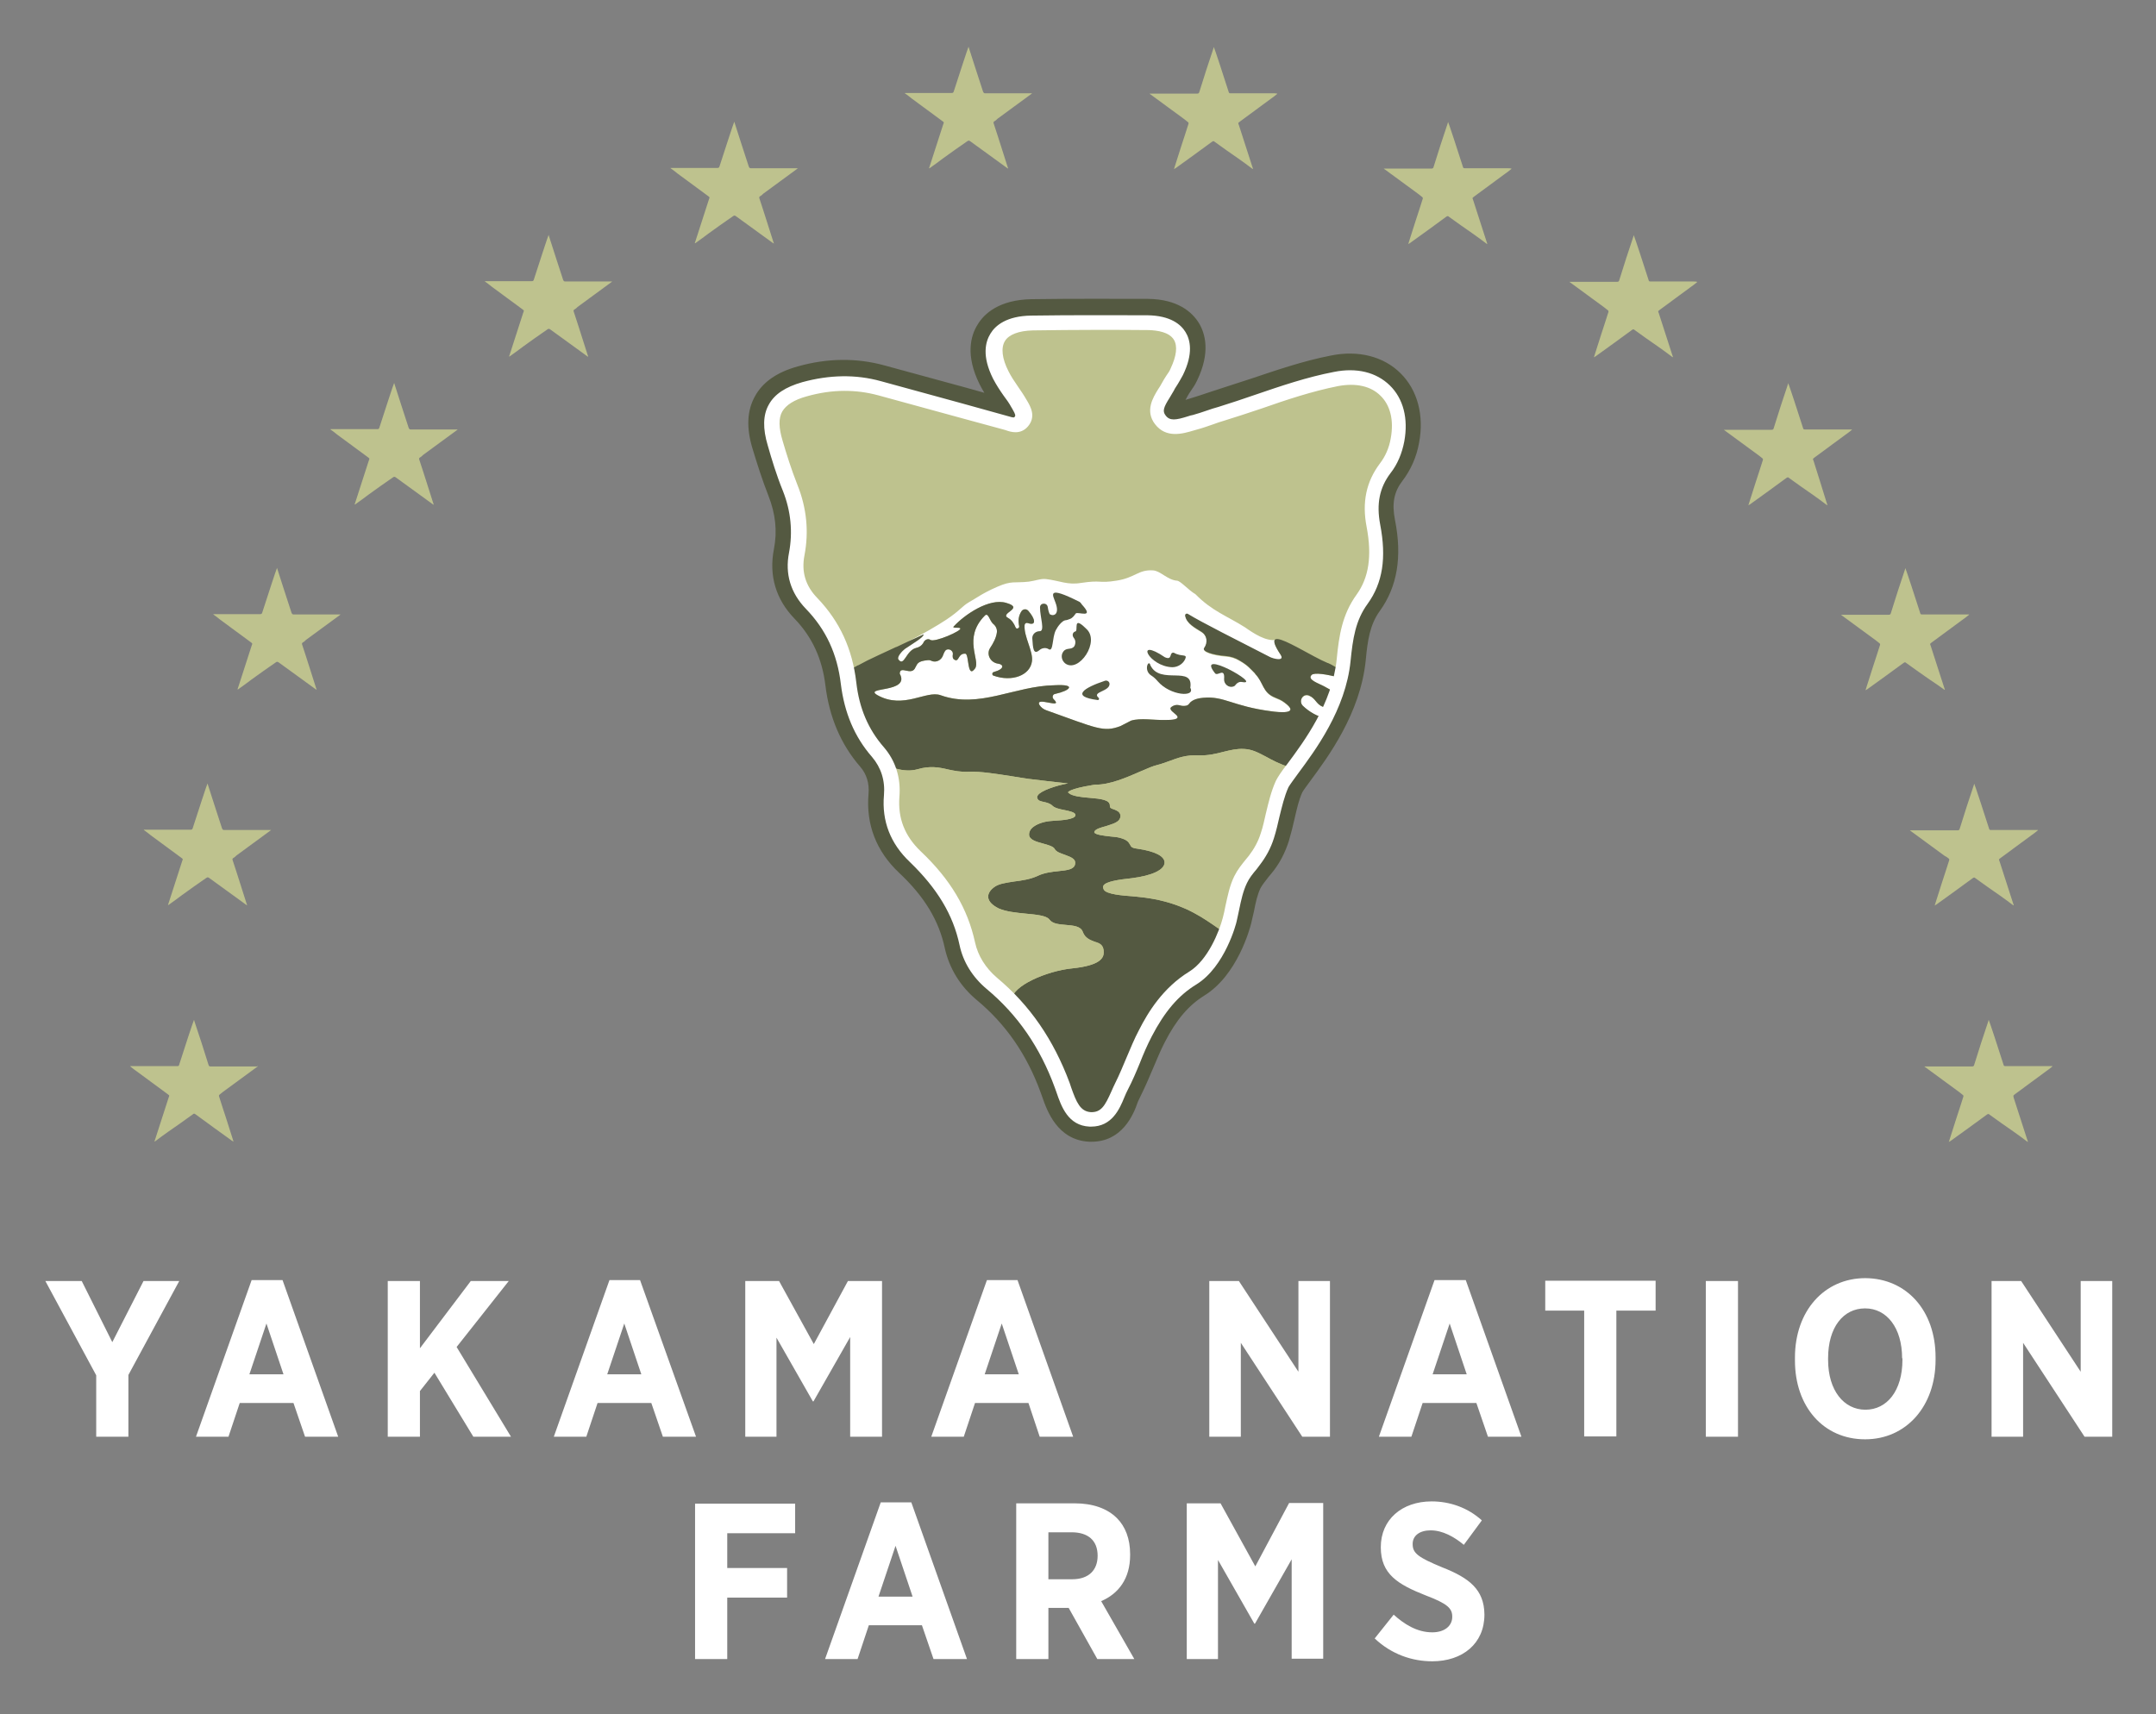
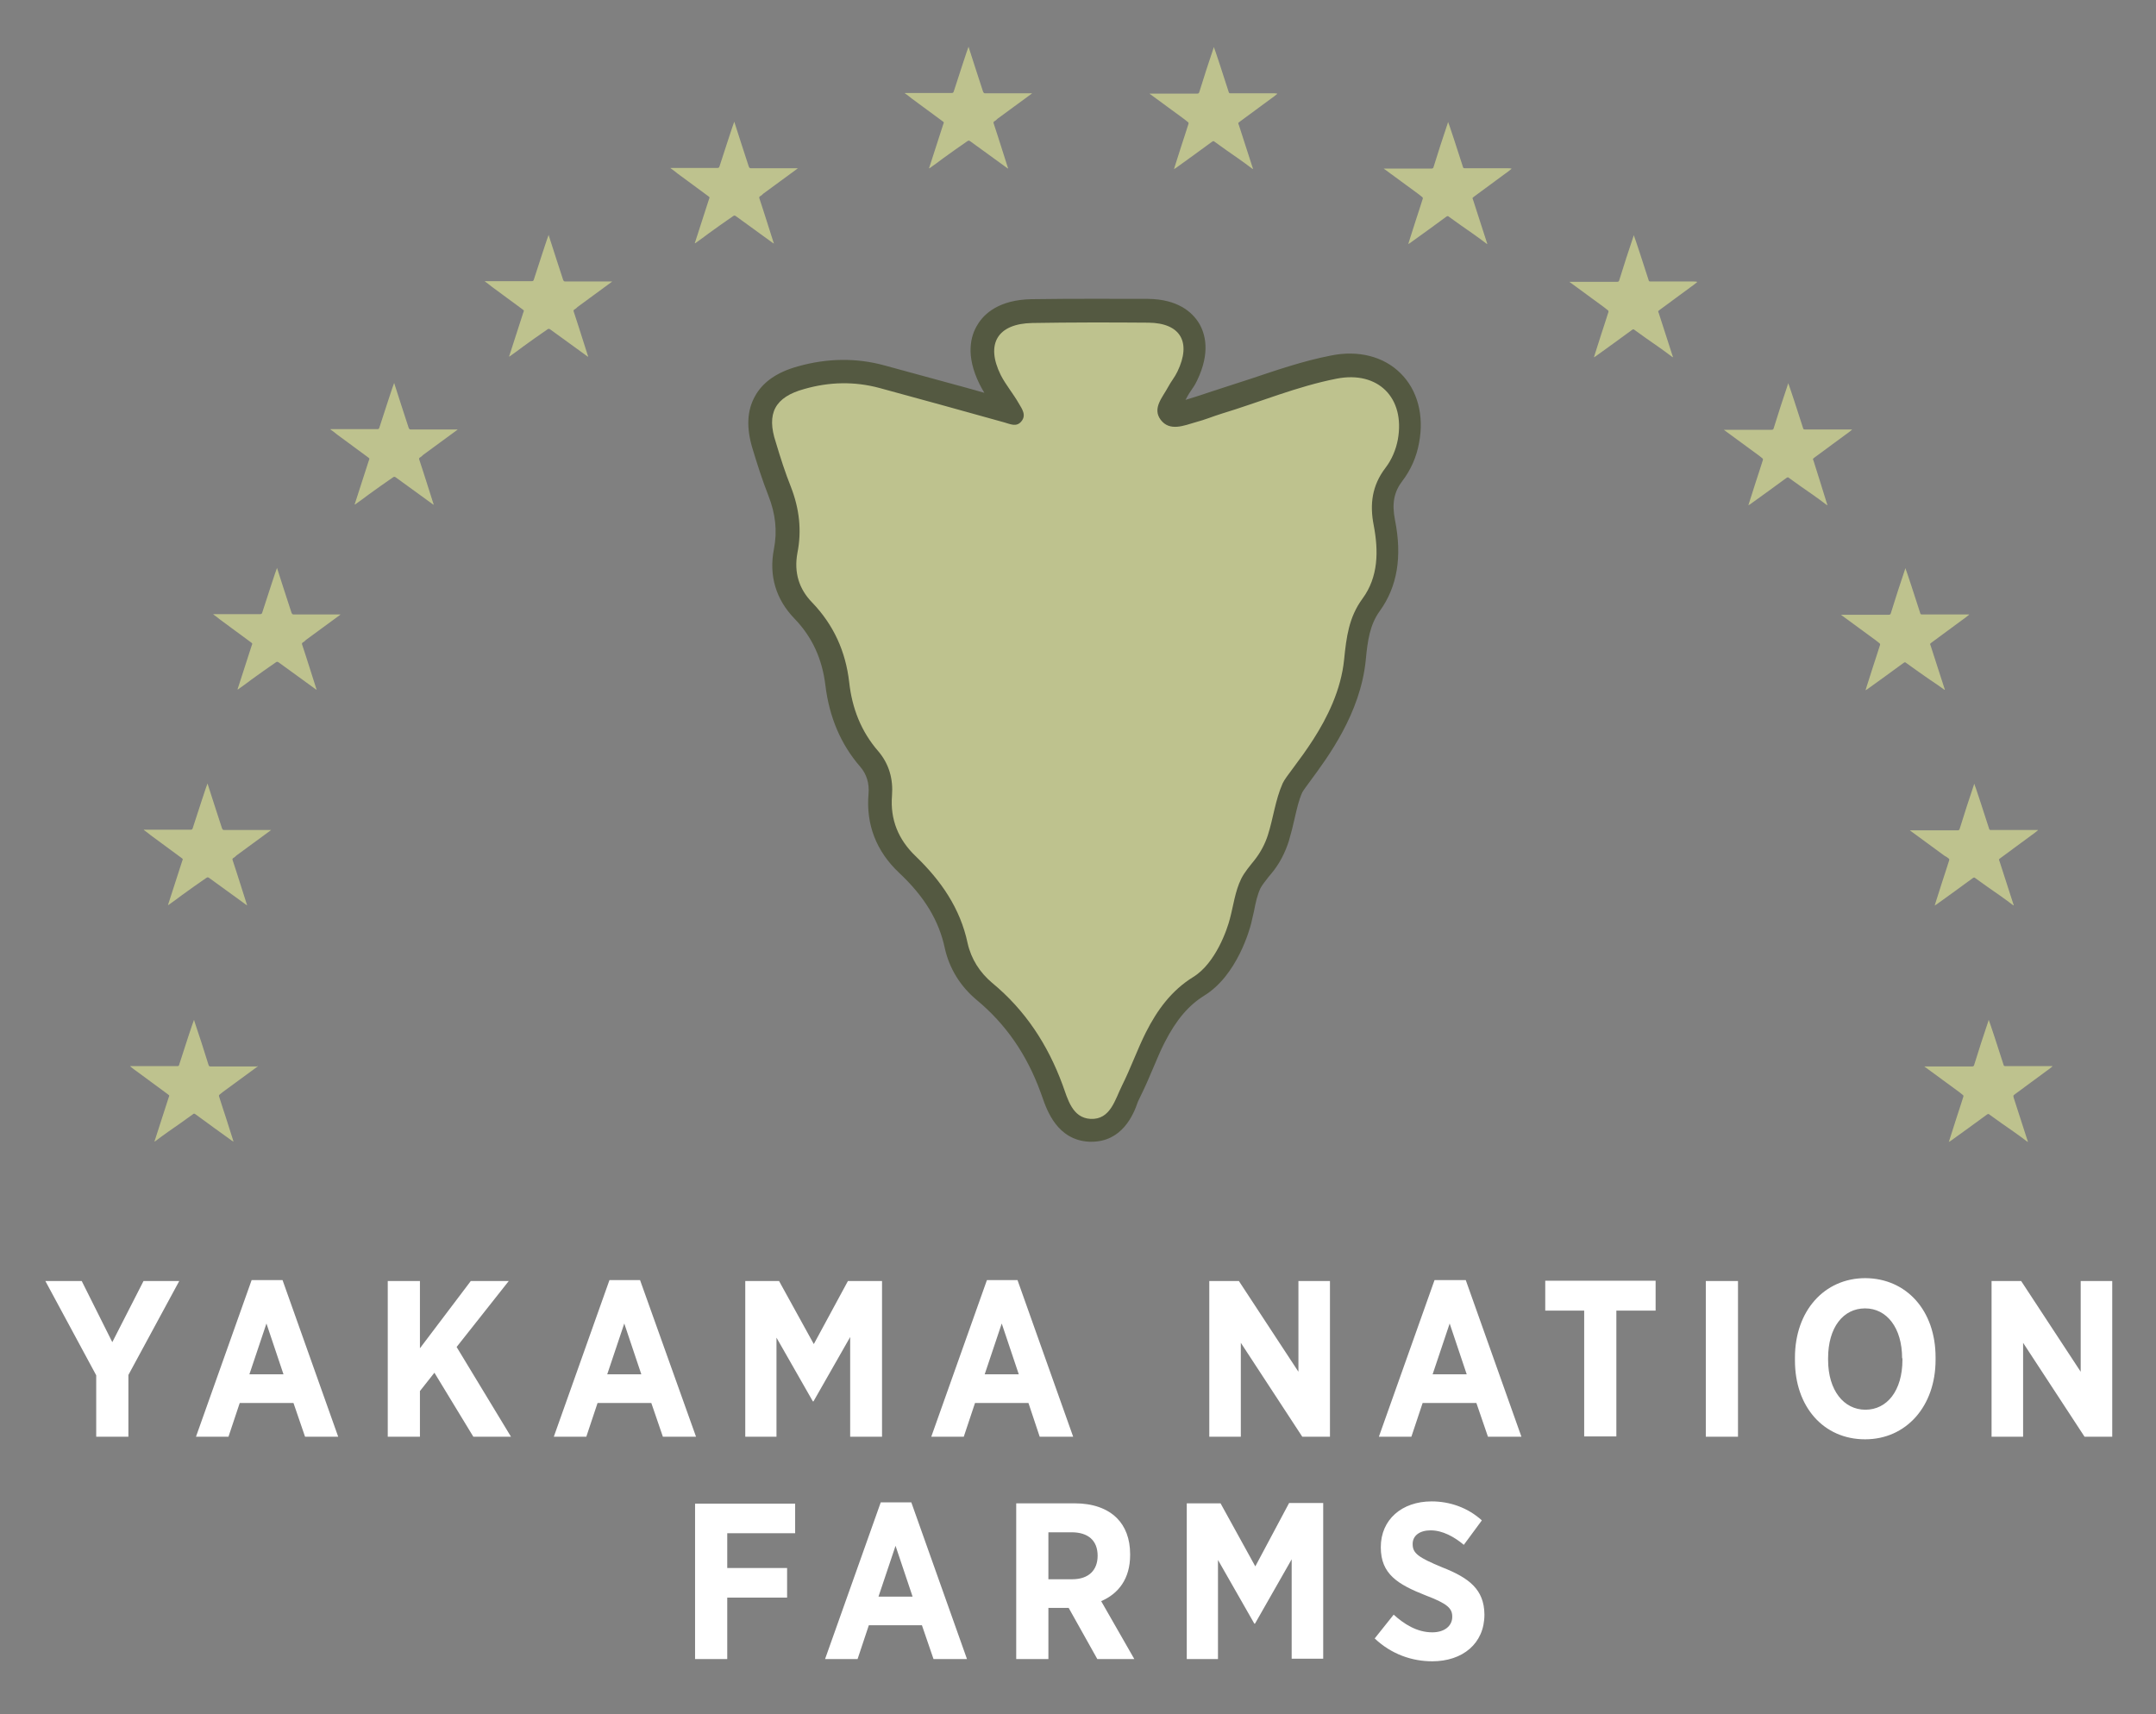
<svg xmlns="http://www.w3.org/2000/svg" xmlns:xlink="http://www.w3.org/1999/xlink" version="1.1" id="Layer_1" x="0px" y="0px" viewBox="0 0 670 532.9" style="enable-background:new 0 0 670 532.9;" xml:space="preserve">
  <rect x="0" y="0" width="670" height="532.9" fill="#808080" stroke="none" />
  <style type="text/css">
	.st0{fill:#545941;}
	.st1{fill:#BEC28E;}
	.st2{clip-path:url(#SVGID_00000173144838458894724980000007472262410332502961_);}
	.st3{fill:#FFFFFF;}
	.st4{fill:#424C47;}
</style>
  <g>
    <path class="st0" d="M339.2,354.9c-0.2,0-0.5,0-0.7,0c-9.9-0.5-13.1-9.6-14.6-13.9l-0.5-1.4c-4.3-11.8-10.8-21.2-19.8-28.7   c-5.2-4.3-8.6-9.9-10-16.2c-1.8-8.5-6.3-16-14.2-23.4c-7.1-6.7-10.3-15-9.5-24.5c0.3-3.3-0.6-6.2-2.6-8.5   c-6-6.9-9.6-15.4-10.8-25.3c-1-8.2-4.1-15-9.6-20.7c-5.8-6-8-13.4-6.4-21.6c1.1-5.6,0.5-11-1.7-16.6c-2-5.1-3.6-10.2-4.9-14.5   c-2-6.5-1.8-11.9,0.7-16.4c2.4-4.4,6.8-7.5,13.3-9.3c9.2-2.6,18.3-2.7,27-0.3c8.4,2.3,16.8,4.6,25.3,6.9l5.7,1.6   c-0.5-0.8-1-1.7-1.5-2.7c-4.4-8.9-2.8-15-0.6-18.5c2.1-3.5,6.8-7.7,16.7-7.9c13.1-0.2,26.3-0.1,36.2-0.1c9.3,0.1,13.7,4.1,15.8,7.4   c2.1,3.4,3.7,9.3-0.5,18c-0.6,1.3-1.3,2.3-2,3.3c-0.3,0.5-0.7,1-1,1.6c-0.2,0.4-0.4,0.8-0.6,1.1c0.4-0.1,0.7-0.2,1-0.3   c1.4-0.4,2.8-0.9,4.1-1.3c1.2-0.4,2.4-0.8,3.6-1.2c3.8-1.2,7.6-2.5,11.4-3.7c8.1-2.7,16.4-5.6,25.2-7.3c8.4-1.7,16.3,0.3,21.5,5.5   c5.3,5.2,7.4,13.1,5.8,21.6c-0.8,4.5-2.6,8.5-5.2,11.9c-2.6,3.4-3.3,7-2.3,12.1c2.3,11.5,0.7,20.8-4.7,28.3   c-3.1,4.3-3.8,9.1-4.4,15.5c-1.7,16.4-11.7,29.9-17.1,37.2c-1,1.4-2.3,3.1-2.6,3.7c-1.1,2.4-1.7,5.2-2.4,8.2   c-0.5,2.3-1.1,4.6-1.8,7c-1.2,3.7-2.9,7-5.3,9.9l-1,1.2c-1,1.3-1.9,2.4-2.5,3.5c-0.9,1.9-1.5,4.4-2,7.1c-0.3,1.3-0.6,2.7-0.9,3.9   c-0.4,1.6-4.3,16.1-14.6,22.4c-4.8,3-8.6,7.4-12.2,14.4c-1.3,2.5-2.4,5.2-3.6,8c-1.2,2.8-2.4,5.7-3.8,8.5c-0.3,0.7-0.7,1.4-1,2.1   C352.2,346.7,348.6,354.9,339.2,354.9z M339.2,340.8C339.2,340.8,339.2,340.9,339.2,340.8C339.2,340.9,339.2,340.8,339.2,340.8z    M262.4,126.2c-3.4,0-6.9,0.5-10.5,1.5l0,0c-3.7,1-4.5,2.1-4.7,2.5c-0.2,0.3-0.7,1.7,0.5,5.5c1.2,4,2.7,8.7,4.5,13.3   c3.2,8,4,16.3,2.4,24.5c-0.7,3.7,0.1,6.4,2.7,9.1c7.6,8,12.1,17.7,13.4,28.9c0.8,7,3.2,12.8,7.4,17.7c4.5,5.2,6.5,11.7,5.9,18.8   c-0.4,5.2,1.2,9.3,5.1,13.1c9.8,9.4,15.8,19.4,18.2,30.7c0.7,3.1,2.5,6,5.2,8.3c10.9,9.1,18.7,20.5,24,34.7l0.6,1.6   c0.4,1.3,1.3,3.6,1.9,4.4c0.6-0.7,1.4-2.5,1.9-3.6c0.4-1,0.8-1.9,1.3-2.8c1.2-2.4,2.3-5,3.4-7.6c1.2-2.9,2.5-5.9,4-8.9   c3-5.9,8.1-14.3,17.3-20c4.3-2.6,7.4-10.5,8.3-13.8c0.3-1.1,0.5-2.2,0.8-3.4c0.7-3.3,1.5-6.9,3.2-10.5c1.2-2.5,2.8-4.4,4.2-6.1   l0.9-1.1c1.3-1.7,2.2-3.4,2.9-5.5c0.6-1.8,1-3.8,1.5-5.8c0.8-3.6,1.7-7.2,3.4-11c0.8-1.7,2.1-3.5,4.1-6.2   c4.9-6.6,13.1-17.6,14.4-30.1c0.7-7.7,1.9-15.2,7-22.4c3.1-4.2,3.7-9.6,2.2-17.3c-1.8-9.1-0.1-16.8,5-23.5c1.3-1.7,2.1-3.6,2.5-5.8   c0.7-3.9,0.1-7.1-1.8-9c-1.9-1.8-5-2.4-8.8-1.7c-7.8,1.5-15.3,4.1-23.3,6.8c-3.9,1.3-7.9,2.7-11.8,3.9c-1.1,0.3-2.1,0.7-3.2,1   c-1.6,0.6-3.3,1.1-4.9,1.6l-1.3,0.4c-3.8,1.2-11.8,3.6-17.2-3.6c-5.1-6.7-1-13.3,0.8-16.2c0.3-0.5,0.6-1,0.9-1.5   c0.5-1,1.1-1.9,1.8-2.9c0.4-0.5,0.7-1.1,1-1.7c1.3-2.7,1.3-4.1,1.2-4.4c-0.1-0.1-1.3-0.6-3.8-0.7c-9.9-0.1-22.9-0.1-35.9,0.1   c-3.4,0-4.6,0.9-4.8,1.1c-0.1,0.2-0.3,1.8,1.3,4.8c0.6,1.3,1.6,2.7,2.6,4.1c0.9,1.3,1.9,2.7,2.8,4.3l0.2,0.4   c3.1,5.2,2.9,9.8-0.3,13.5c-4.3,4.9-10,3.1-11.9,2.5l-0.6-0.2l-13.5-3.7c-8.4-2.3-16.8-4.6-25.2-6.9   C268.5,126.6,265.5,126.2,262.4,126.2z" />
    <path class="st1" d="M250,120.9c7.7-2.2,15.5-2.4,23.3-0.3c12.9,3.5,25.9,7.1,38.8,10.7c1.8,0.5,3.7,1.5,5.2-0.2   c1.8-2,0.3-4-0.7-5.7c-1.7-3-4-5.7-5.6-8.8c-4.8-9.7-1-16,9.8-16.2c12-0.2,24-0.2,36.1-0.1c10,0.1,13.4,6.1,9,15.2   c-0.8,1.7-2,3.1-2.9,4.8c-1.7,3.2-5,6.6-2.3,10.2c2.8,3.7,7.2,1.8,11,0.7c2.7-0.7,5.3-1.8,7.9-2.6c11.9-3.6,23.5-8.5,35.8-10.9   c12.9-2.5,21.3,6,19,18.9c-0.6,3.2-1.9,6.3-3.9,8.9c-4.1,5.4-4.9,11.2-3.6,17.8c1.5,7.9,1.5,16-3.5,22.8c-4.2,5.7-5,11.9-5.7,18.9   c-1.9,19-17.2,34.3-19.1,38.5c-2.3,5.2-2.9,10.8-4.6,16.1c-0.9,2.8-2.3,5.4-4.1,7.7c-1.5,1.9-3.1,3.7-4.2,5.9   c-1.9,3.9-2.4,8.3-3.5,12.4c-0.8,3.2-4.4,13.8-11.4,18.1c-6.8,4.2-11.2,10.3-14.7,17.2c-2.7,5.4-4.7,11.1-7.4,16.5   c-2.2,4.4-3.6,10.7-9.8,10.4c-5.7-0.3-7.1-6.2-8.7-10.6c-4.6-12.5-11.6-23.2-21.9-31.7c-3.8-3.2-6.5-7.4-7.6-12.3   c-2.3-10.9-8.3-19.5-16.2-27.1c-5.3-5.1-7.9-11.3-7.3-18.8c0.4-5.1-0.9-9.8-4.2-13.7c-5.4-6.2-8.2-13.4-9.1-21.5   c-1.1-9.6-4.8-17.8-11.5-24.8c-4.1-4.2-5.7-9.3-4.6-15.4c1.4-7,0.6-13.8-2-20.5c-1.8-4.5-3.3-9.2-4.7-13.9   C238.1,128.5,240.8,123.4,250,120.9z" />
    <g>
      <g>
        <defs>
-           <path id="SVGID_1_" d="M250,120.9c7.7-2.2,15.5-2.4,23.3-0.3c12.9,3.5,25.9,7.1,38.8,10.7c1.8,0.5,3.7,1.5,5.2-0.2      c1.8-2,0.3-4-0.7-5.7c-1.7-3-4-5.7-5.6-8.8c-4.8-9.7-1-16,9.8-16.2c12-0.2,24-0.2,36.1-0.1c10,0.1,13.4,6.1,9,15.2      c-0.8,1.7-2,3.1-2.9,4.8c-1.7,3.2-5,6.6-2.3,10.2c2.8,3.7,7.2,1.8,11,0.7c2.7-0.7,5.3-1.8,7.9-2.6c11.9-3.6,23.5-8.5,35.8-10.9      c12.9-2.5,21.3,6,19,18.9c-0.6,3.2-1.9,6.3-3.9,8.9c-4.1,5.4-4.9,11.2-3.6,17.8c1.5,7.9,1.5,16-3.5,22.8      c-4.2,5.7-5,11.9-5.7,18.9c-1.9,19-17.2,34.3-19.1,38.5c-2.3,5.2-2.9,10.8-4.6,16.1c-0.9,2.8-2.3,5.4-4.1,7.7      c-1.5,1.9-3.1,3.7-4.2,5.9c-1.9,3.9-2.4,8.3-3.5,12.4c-0.8,3.2-4.4,13.8-11.4,18.1c-6.8,4.2-11.2,10.3-14.7,17.2      c-2.7,5.4-4.7,11.1-7.4,16.5c-2.2,4.4-3.6,10.7-9.8,10.4c-5.7-0.3-7.1-6.2-8.7-10.6c-4.6-12.5-11.6-23.2-21.9-31.7      c-3.8-3.2-6.5-7.4-7.6-12.3c-2.3-10.9-8.3-19.5-16.2-27.1c-5.3-5.1-7.9-11.3-7.3-18.8c0.4-5.1-0.9-9.8-4.2-13.7      c-5.4-6.2-8.2-13.4-9.1-21.5c-1.1-9.6-4.8-17.8-11.5-24.8c-4.1-4.2-5.7-9.3-4.6-15.4c1.4-7,0.6-13.8-2-20.5      c-1.8-4.5-3.3-9.2-4.7-13.9C238.1,128.5,240.8,123.4,250,120.9z" />
-         </defs>
+           </defs>
        <clipPath id="SVGID_00000104676830869341033710000001961442553532392628_">
          <use xlink:href="#SVGID_1_" style="overflow:visible;" />
        </clipPath>
        <g style="clip-path:url(#SVGID_00000104676830869341033710000001961442553532392628_);">
          <path class="st3" d="M201.8,221.1c-0.9,0-1.8,0.1-2.7,0.1c0.6-0.1,1.2-0.3,1.6-0.6C201.7,220.9,201,221,201.8,221.1z" />
          <path class="st3" d="M238.2,214c-4.6,0.5-5.7,0.6-12.3,2.9c-3.3,1.1-11.7,3.2-20.4,3.9c1.5-0.4,2.7-1.1,5.6-1.1      c1.9,0,5-1.1,7.4-2.3c1.6,0,5,0.2,8.2-0.8C230,215.5,233.3,213,238.2,214z" />
-           <path class="st3" d="M241.9,256.8h-54.3c0,0,1.9-34.2,2.7-35.7c0.7-1.2,1.7-0.7,3.3-0.3c-0.4,0-0.8-0.1-1.2-0.2      c-9.1,13.1,13.1,21.9,48.4,27.1C241,250.6,241.4,253.6,241.9,256.8z" />
          <path class="st3" d="M244.7,213.3c-1.4,0.2-2.7,0.3-3.7,0.5C242.8,213.2,243.8,213.3,244.7,213.3z" />
          <path class="st3" d="M257.3,211.6c-2.9,1.2-4.6,1.1-8.8,0.7c1.7-0.2,3.6,0.3,7.5-0.5C256.4,211.8,256.9,211.7,257.3,211.6z" />
          <path class="st3" d="M395.1,221.1c-12.2-1.6-14.6-4.8-21.2-4.2c-1.1,0.1-3.4,0.4-4.4,1.9c-0.4,0.6-1.3,0.7-2.2,0.6      c-1-0.2-1.9-0.6-3.2,0.3c-1.2,0.8,0.9,1.9,1.6,2.7c1.1,1.3-1.7,1.4-3.4,1.4c-3.8,0.1-7.8-0.7-10.8,0.2l-3.3,1.7      c-5.3,2-7.3,0.7-23-4.9c-0.9-0.3-1.7-0.9-2.2-1.7c-1.4-2.8,7.8,1.6,4.4-1.8c-0.5-0.5-0.3-1.5,0.5-1.6c4.6-1,6.9-3.1-0.2-2.7      c-12.4,0.2-23.4,7.4-35.4,3.1c-4.5-1.6-11.5,4.5-19.6,0c-4.7-2.7,10.3-0.6,6.9-6.7c0.1-2.8,3.7,1,4.9-2c0.6-0.9,0.4-1.9,3.9-2.2      c0.4,0,0.7,0,1,0.2c1.5,0.7,3.2-0.2,3.7-1.8c0.1-0.4,0.3-0.7,0.5-1.1c0.7-1.3,2.7-0.5,2.5,0.9c-0.1,0.6-0.1,1.3,0.4,1.6      c1.6,1.1,1.1-2,3.5-1.8c1.2,0.1,0.5,8,3,4.6c1.8-2.5-3.9-9.4,3-16.4c1.1-1.2,1.5,1.5,2.6,2.5c0.8,0.6,1.3,1.6,1.2,2.6      c-0.2,1.7-1.1,3.4-2.1,4.9c-1.3,2,0.1,4.6,2.5,4.9c1.6,0.2,2.2,1.6-1.4,2.6c-0.5,0.1-0.6,0.9-0.1,1.1c5.8,2.1,11.5-0.1,12-4.5      c0.4-3.1-2.6-7.7-2.3-11.2c0.1-0.6,0.6-0.8,1.1-0.6c2.6,0.9,2.3-1.3,0-3.9c-0.6-0.6-1.5-0.5-2,0.1c-1.1,1.6-1.1,3.2-0.8,4.7      c0.2,0.7-0.9,1.1-1.1,0.4c-0.5-1.2-1.2-2.3-2.3-2.9c-2.9-1.5,5.3-3-0.6-4.7c-5.3-1.6-13,3.7-16.3,7.3c-0.7,0.7,1.6,0.2,2,0.6      c0.7,0.7-8,4.5-9.3,3.6c-0.6-0.5-1.6-0.1-2,0.6c-0.1,0.2-0.2,0.3-0.2,0.4c-0.5,0.8-1.3,1.3-2.2,1.5c-3.2,0.8-3.7,6-5.5,3.6      c-0.6-0.8,1.2-2.7,2-3.3c2.2-1.5,6-3.7,5.8-4.5c-1.5,0.7-3.2,1.5-4.8,2.2c4.2-2.1,9.2-5,11.9-6.8c4.2-2.8,4.8-4.1,7-5.4      c2.2-1.2,4-2.7,8.8-4.8c4.6-2,5.2-1.1,9.8-1.6c2.2-0.3,3.7-1,5.4-0.8c4.2,0.5,6.6,1.9,10.8,1.2c6.6-1,5.3,0.2,11-0.7      c5.9-0.9,6.8-3.5,11.4-3.2c2.3,0.1,4.5,3,7.5,3.2c1.1,0.1,3.6,3,5.7,4.2c5.2,5.3,9.9,6.8,15.4,10.3c2.7,1.9,6.5,4.4,9.6,3.9      c-0.8,0.3-0.5,1.7,1.5,4.7c1.6,2.4-2.4,1.3-3.3,0.8c-10.7-5.5-21.1-10.7-25.5-13.4c-0.4-0.2-0.9,0.1-0.8,0.6      c0.4,2.4,3.2,3.8,5.1,5c1.7,1.1,2,3.3,0.8,5c-0.8,1.1,2.8,2.2,6.6,2.5c1.6,0.1,3.1,0.6,4.4,1.4c2.6,1.5,3.3,2.5,4.9,4.1      c0,0,0,0-0.1,0c2.7,2.7,2.2,5.8,6.2,7.4c1,0.4,2,0.8,2.9,1.5C404.4,222.2,397.2,221.4,395.1,221.1z" />
          <path class="st3" d="M412,223.3c-2.5-0.4-5.1-1.9-7.1-3.8c-1.5-1.5,0-4,1.9-3.2c2,0.7,2.1,2.5,4.2,3.4      C413.6,220.7,414.7,223.7,412,223.3z" />
          <path class="st3" d="M428,212.8c-2.2-1-4.3-1.2-6.4-1.9c-2.1-0.7-3.6-1.6-5-2.5c2.4,1.3,5.1,2.6,7.1,2.9      C425.1,211.5,426.5,212.1,428,212.8z" />
          <path class="st3" d="M431.3,214.6c-0.6-0.3-1.3-0.7-2-1.1C430,213.8,430.7,214.2,431.3,214.6z" />
          <path class="st3" d="M482.1,256.8h-51.5c-0.1-3.1-0.3-6.1-0.6-8.8c33.8-4.6,52.8-12.1,38.5-21.7c-1,0.1-2.8-0.1-5.7-0.8      c4.4,6.3-23-4.5-33.1-0.1c-3.5,1.5-10.6,0.4-7.1-1.2c5-2.3-0.4-4.9-11-10.8c-1.8-1-5.5-2.1-4-3.6c0.8-0.8,4.6-0.3,9.2,1      c4.3,1.3,13.5,6.1,25.2,8.3c-0.3-0.2-0.7-0.4-1-0.6c3.2,0.9,6.1,1.1,8.2,1.1c1.1,1.4,6.1,3.9,10.8,3.6c8.9-0.5,11.5,2.1,13,2.8      c1.5,0.8,6,0.5,8.9,0.6L482.1,256.8z" />
          <g>
            <path class="st0" d="M468.5,226.3c-1,0.1-2.8-0.1-5.7-0.8c4.4,6.3-23-4.5-33.1-0.1c-3.5,1.5-10.6,0.4-7.1-1.2       c5-2.3-0.4-4.9-11-10.8c-1.8-1-5.5-2.1-4-3.6c0.8-0.8,4.6-0.3,9.2,1c4.3,1.3,13.5,6.1,25.2,8.3c-0.3-0.2-0.7-0.4-1-0.6       c-3.1-1.7-6.4-2.5-9.5-4c-0.6-0.3-1.3-0.7-2-1.1c0,0-0.1,0-0.1,0c-0.4-0.2-0.8-0.4-1.2-0.6c-2.2-1-4.3-1.2-6.4-1.9       c-2.1-0.7-3.6-1.6-5-2.5c0,0,0,0,0,0c-1.4-0.8-2.7-1.7-4.1-2.3c0,0,0,0-0.1,0c-1.2-0.5-2.6-1.2-4.1-2c0,0,0,0,0,0       c-4.9-2.6-10.6-6-12.1-5.4c-0.8,0.3-0.5,1.7,1.5,4.7c1.6,2.4-2.4,1.3-3.3,0.8c-10.7-5.5-21.1-10.7-25.5-13.4       c-0.4-0.2-0.9,0.1-0.8,0.6c0.4,2.4,3.2,3.8,5.1,5c1.7,1.1,2,3.3,0.8,5c-0.8,1.1,2.8,2.2,6.6,2.5c1.6,0.1,3.1,0.6,4.4,1.4       c2.6,1.5,3.3,2.5,4.9,4.1c0,0,0,0-0.1,0c2.7,2.7,2.2,5.8,6.2,7.4c1,0.4,2,0.8,2.9,1.5c5.3,3.9-1.9,3.1-4,2.8       c-12.2-1.6-14.6-4.8-21.2-4.2c-1.1,0.1-3.4,0.4-4.4,1.9c-0.4,0.6-1.3,0.7-2.2,0.6c-1-0.2-1.9-0.6-3.2,0.3       c-1.2,0.8,0.9,1.9,1.6,2.7c1.1,1.3-1.7,1.4-3.4,1.4c-3.8,0.1-7.8-0.7-10.8,0.2l-3.3,1.7c-5.3,2-7.3,0.7-23-4.9       c-0.9-0.3-1.7-0.9-2.2-1.7c-1.4-2.8,7.8,1.6,4.4-1.8c-0.5-0.5-0.3-1.5,0.5-1.6c4.6-1,6.9-3.1-0.2-2.7       c-12.4,0.2-23.4,7.4-35.4,3.1c-4.5-1.6-11.5,4.5-19.6,0c-4.7-2.7,10.3-0.6,6.9-6.7c0.1-2.8,3.7,1,4.9-2       c0.6-0.9,0.4-1.9,3.9-2.2c0.4,0,0.7,0,1,0.2c1.5,0.7,3.2-0.2,3.7-1.8c0.1-0.4,0.3-0.7,0.5-1.1c0.7-1.3,2.7-0.5,2.5,0.9       c-0.1,0.6-0.1,1.3,0.4,1.6c1.6,1.1,1.1-2,3.5-1.8c1.2,0.1,0.5,8,3,4.6c1.8-2.5-3.9-9.4,3-16.4c1.1-1.2,1.5,1.5,2.6,2.5       c0.8,0.6,1.3,1.6,1.2,2.6c-0.2,1.7-1.1,3.4-2.1,4.9c-1.3,2,0.1,4.6,2.5,4.9c1.6,0.2,2.2,1.6-1.4,2.6c-0.5,0.1-0.6,0.9-0.1,1.1       c5.8,2.1,11.5-0.1,12-4.5c0.4-3.1-2.6-7.7-2.3-11.2c0.1-0.6,0.6-0.8,1.1-0.6c2.6,0.9,2.3-1.3,0-3.9c-0.6-0.6-1.5-0.5-2,0.1       c-1.1,1.6-1.1,3.2-0.8,4.7c0.2,0.7-0.9,1.1-1.1,0.4c-0.5-1.2-1.2-2.3-2.3-2.9c-2.9-1.5,5.3-3-0.6-4.7c-5.3-1.6-13,3.7-16.3,7.3       c-0.7,0.7,1.6,0.2,2,0.6c0.7,0.7-8,4.5-9.3,3.6c-0.6-0.5-1.6-0.1-2,0.6c-0.1,0.2-0.2,0.3-0.2,0.4c-0.5,0.8-1.3,1.3-2.2,1.5       c-3.2,0.8-3.7,6-5.5,3.6c-0.6-0.8,1.2-2.7,2-3.3c2.2-1.5,6-3.7,5.8-4.5c-1.5,0.7-3.2,1.5-4.8,2.2c-1.2,0.6-2.4,1.1-3.6,1.7       c0,0-0.1,0-0.1,0c-2,0.9-3.9,1.8-5.6,2.6c-2.4,1.1-4.6,2.2-6.2,3.1c0,0,0,0-0.1,0c-1.5,0.9-2.9,1.6-4.1,2.2c0,0,0,0-0.1,0       c-2.2,1.2-3.8,2-5.1,2.5h0c-2.9,1.2-4.6,1.1-8.8,0.7h0c-1.2-0.1-2,0.7-3.8,0.9l0,0c-1.4,0.2-2.7,0.3-3.7,0.5l0,0       c-1.1,0.1-1.9,0.2-2.7,0.3c-4.6,0.5-5.7,0.6-12.3,2.9c-3.3,1.1-11.7,3.2-20.4,3.9c-1.2,0.1-2.5,0.2-3.7,0.2h0       c-0.9,0-1.8,0.1-2.7,0.1c-1.9,0-3.7-0.1-5.4-0.3c-0.4,0-0.8-0.1-1.2-0.2c-9.1,13.1,13.1,21.9,48.4,27.1c0.1,2.8,0.4,5.8,1,9.1       c1.2,7.2,3.5,15.3,6.9,23.9c7.6,19.6,19,37.9,30.6,49.1c8.2,8,22,10.5,36.4,10.5c0.9,0,1.8,0,2.7,0c0,0,18.8,36.5,49.9-8       c15.1-4.1,28.5-9,36.6-13.1c19.7-9.9,26.4-40.3,25.9-62.5c-0.1-3.1-0.3-6.1-0.6-8.8C463.8,243.4,482.9,235.9,468.5,226.3z        M411.1,219.7c2.5,1,3.6,4,0.9,3.5c-2.5-0.4-5.1-1.9-7.1-3.8c-1.5-1.5,0-4,1.9-3.2C408.9,217.1,409,218.9,411.1,219.7z        M333.3,301c-8.2,0.8-18.8,5.6-18.7,9.5c0,0.8-0.5,1.9-0.9,2.8c-0.6,1.5-1.3,2.9-0.3,3.8c0.2,0.2,0.4,0.3,0.5,0.5       c-0.6,0.1-1.2,0.4-1.5,1.3l-0.5,1.4c-0.7,2-0.7,2.1-0.8,3.5c0,0.4,0,0.9-0.1,1.7v0.2l6.2,12.3c-14.4,0.2-28.2-2.1-36.3-9.9       c-17.7-17.1-32.6-48-36.7-71.4c-0.5-3.1-0.9-6-1-8.7c-0.3-5.3,0.2-9.9,1.7-13.6c5.2-1.4,11.2-1,19.2-0.3c3,0.3,5.9,1.5,8.7,2.7       c4,1.7,8.1,3.5,12.4,2.3c3.8-1.1,6.6-0.6,9.5,0.1c1.9,0.4,3.9,0.8,6.2,0.7c3.7-0.2,9,0.7,13.6,1.4c1.9,0.3,3.6,0.6,5.1,0.8       c3.5,0.4,8,1,12.3,1.4c-4.2,0.8-8.3,2.3-9.3,3.6c-0.3,0.4-0.4,0.8-0.2,1.1c0.2,0.7,1.1,0.9,2.1,1.1c0.9,0.2,1.9,0.5,2.5,1.1       c0.8,0.8,2.3,1.1,3.8,1.4c1.5,0.3,3.4,0.7,3.4,1.5c0,0.1,0,0.1,0,0.2c-0.3,1.2-4.3,1.5-6.4,1.6c-0.4,0-0.8,0.1-1.2,0.1       c-1.7,0.1-3.9,0.7-5.3,1.7c-0.9,0.6-1.5,1.5-1.5,2.5c0,1.6,2.1,2.2,4.3,2.8c1.5,0.4,3.2,0.9,3.6,1.6c0.5,1,1.8,1.4,3.2,1.9       c2.2,0.8,3.5,1.4,3.2,2.9c-0.3,1.6-2.2,1.9-5.3,2.2c-2,0.2-4.3,0.5-6.2,1.4c-2.3,1.1-5,1.5-7.4,1.8c-2.6,0.4-4.9,0.7-6.3,1.8       c-1.6,1.2-1.9,2.4-1.8,3.2c0.2,1.3,1.3,2.4,3.3,3.4c2.3,1,5.4,1.3,8.4,1.6c3.2,0.3,6.4,0.6,7.3,1.8c1,1.4,3,1.5,5.1,1.7       c2.4,0.2,4.7,0.4,5.3,2.2c0.7,1.9,2.3,2.5,3.6,3c1.6,0.6,2.9,1.1,2.9,3.4C343,297.8,341.8,300.1,333.3,301z M403.8,317.2       c-7.6,3.9-20.2,8.5-34.5,12.4c1.3-3.1,2.4-5.1,3.2-5.3c2.3-0.6,3.9-2.5,4-4.9c0.1-1.9-0.9-4.5-4.1-5.7c-6.5-2.6-7-3.6-7-3.9       c0-0.7,3.3-1.6,5.7-2.2c5.1-1.3,11.5-2.9,13.8-7c0.4-0.6,1.1-1.4,1.9-2.3c1.6-1.6,3.2-3.2,2.7-4.9c-0.5-1.5-2.7-2.4-7.1-3.1       c-1.6-0.2-3.4-1.4-5.5-2.9c-4.3-2.9-10.8-7.4-23-8.6c-0.6-0.1-1.3-0.1-2-0.2c-2.8-0.2-8.2-0.6-8.9-2.1c-0.3-0.6-0.2-1-0.1-1.2       c0.7-1.3,4.9-1.9,8.7-2.3c6.4-0.8,10.3-2.6,10.3-4.9c0-2-3-3.5-8.5-4.3c-1.7-0.2-1.9-0.6-2.2-1.2c-0.5-0.9-1-1.6-3.3-2.2       c-0.7-0.2-1.8-0.3-2.9-0.4c-1.8-0.2-4.5-0.5-4.9-1.2c0,0-0.1-0.1,0-0.3c0.3-0.8,2.1-1.3,3.6-1.7c0.3-0.1,0.6-0.2,0.9-0.3       c1.9-0.6,3.5-1.2,3.6-2.8c0-0.2,0-0.5-0.1-0.6c-0.3-0.9-1.2-1.2-1.9-1.5c-1-0.3-1.3-0.5-1.3-1.1c0.1-1.9-2.8-2.2-6.3-2.5       c-2.5-0.2-5.4-0.5-6.5-1.5c-0.2-0.2-0.2-0.2-0.2-0.2c0-0.1,0.4-1.1,7.8-2.3l0.7-0.1c4.3,0.1,9.7-2.2,14-4.1       c2.1-0.9,3.9-1.7,5.2-2c1.3-0.3,2.5-0.8,3.7-1.2c2.7-1,5.3-2,9.1-1.8c3.1,0.1,5.5-0.5,7.8-1.1c2.1-0.5,4-1,6.3-0.9       c2.6,0.1,4.4,1.1,6.9,2.4c2,1.1,4.2,2.3,7.4,3.3c8.1,2.8,21.1,4,26.1,4.4c0.3,1.6,0.6,3.3,0.8,5.2c0.3,2.6,0.5,5.5,0.5,8.5       C428.7,278.3,422.3,307.9,403.8,317.2z" />
            <path class="st0" d="M323.1,196.2c-1.3,0-2.4,1-2.3,2.3c0.2,2.9,0.3,5.2,2.2,3.6c0.8-0.7,2-0.9,2.9-0.3c1.5,0.9,1-3.5,2.2-5.9       c0.6-1.2,2-3,3-3.1c0.3,0,0.9-0.2,1.4-0.4c0.8-0.3,1.3-1,1.8-1.7c0.6-0.7,6.1,1.8,1.9-2.8c-0.2-0.3-0.4-0.6-0.7-0.8       c-10.5-5.3-8.3-2.1-7.5,0.2c1.4,3.7-0.6,4.4-1.8,3.6c-0.4-0.9-0.5-1.6-0.6-2.2c-0.2-1.5-2.5-1.4-2.4,0.2       C323.2,191.8,324.8,196.2,323.1,196.2z" />
            <path class="st0" d="M334.1,196.3c-0.8,0.3-1,1.2-0.4,2c0.6,0.7,0.6,1.7,0.2,2.5c-0.9,1.4-2.5,0.3-3.5,1.8       c-0.8,1.1-0.5,2.7,0.6,3.6c4.2,3.2,11.1-6.9,6.5-10.8C333.1,191,335.3,196.3,334.1,196.3z" />
            <path class="st0" d="M357.8,210c0.8,0.5,1.4,1.1,2,1.8c3.9,4.5,11.8,5,10.1,2c1.1-7.2-9.4-0.7-12.4-7       C357,204.7,355.2,208.4,357.8,210z" />
            <path class="st0" d="M383.3,213.4c0.2-0.1,0.3-0.2,0.4-0.2c0.6-0.8,1.3-1.4,2.3-1.2c6.6,1.2-14.9-10.9-8.4-2.7       c0.8,1,3.1-2,2.8,1.8C380.3,212.6,381.8,213.9,383.3,213.4z" />
            <path class="st0" d="M364.3,207.4c1.7,0,3.3-1,4-2.5c0.8-1.8-1.1-0.6-3.5-2c-1.6-0.3-0.3,2.5-2.8,1.4       C352.4,197.8,357,207.2,364.3,207.4z" />
            <path class="st0" d="M341.1,217.6c0.4,0.1,0.6-0.5,0.3-0.7c-2.2-1.9,3.4-1.9,3.4-4.3c0-0.7-0.7-1.2-1.4-1       C336.8,213.8,332.6,216.5,341.1,217.6z" />
            <path class="st0" d="M428.1,221c1.8,1,6.9,2,9.3,1.7c2.4-5.7-6.6-4-10.8-5.9C421.7,214.4,420.7,217,428.1,221z" />
            <path class="st4" d="M445,219.7c1.2,0.2,2.4,0.4,3.5,0.7C447.6,219.8,446.3,219.7,445,219.7z" />
            <path class="st4" d="M441.9,219.3c0.9,0.2,2,0.3,3.1,0.3C443.9,219.5,442.9,219.4,441.9,219.3z" />
          </g>
          <path class="st1" d="M403.8,317.2c-7.6,3.9-20.2,8.5-34.5,12.4c1.3-3.1,2.4-5.1,3.2-5.3c2.3-0.6,3.9-2.5,4-4.9      c0.1-1.9-0.9-4.5-4.1-5.7c-6.5-2.6-7-3.6-7-3.9c0-0.7,3.3-1.6,5.7-2.2c5.1-1.3,11.5-2.9,13.8-7c0.4-0.6,1.1-1.4,1.9-2.3      c1.6-1.6,3.2-3.2,2.7-4.9c-0.5-1.5-2.7-2.4-7.1-3.1c-1.6-0.2-3.4-1.4-5.5-2.9c-4.3-2.9-10.8-7.4-23-8.6c-0.6-0.1-1.3-0.1-2-0.2      c-2.8-0.2-8.2-0.6-8.9-2.1c-0.3-0.6-0.2-1-0.1-1.2c0.7-1.3,4.9-1.9,8.7-2.3c6.4-0.8,10.3-2.6,10.3-4.9c0-2-3-3.5-8.5-4.3      c-1.7-0.2-1.9-0.6-2.2-1.2c-0.5-0.9-1-1.6-3.3-2.2c-0.7-0.2-1.8-0.3-2.9-0.4c-1.8-0.2-4.5-0.5-4.9-1.2c0,0-0.1-0.1,0-0.3      c0.3-0.8,2.1-1.3,3.6-1.7c0.3-0.1,0.6-0.2,0.9-0.3c1.9-0.6,3.5-1.2,3.6-2.8c0-0.2,0-0.5-0.1-0.6c-0.3-0.9-1.2-1.2-1.9-1.5      c-1-0.3-1.3-0.5-1.3-1.1c0.1-1.9-2.8-2.2-6.3-2.5c-2.5-0.2-5.4-0.5-6.5-1.5c-0.2-0.2-0.2-0.2-0.2-0.2c0-0.1,0.4-1.1,7.8-2.3      l0.7-0.1c4.3,0.1,9.7-2.2,14-4.1c2.1-0.9,3.9-1.7,5.2-2c1.3-0.3,2.5-0.8,3.7-1.2c2.7-1,5.3-2,9.1-1.8c3.1,0.1,5.5-0.5,7.8-1.1      c2.1-0.5,4-1,6.3-0.9c2.6,0.1,4.4,1.1,6.9,2.4c2,1.1,4.2,2.3,7.4,3.3c8.1,2.8,21.1,4,26.1,4.4c0.3,1.6,0.6,3.3,0.8,5.2      c0.3,2.6,0.5,5.5,0.5,8.5C428.7,278.3,422.3,307.9,403.8,317.2z" />
          <path class="st1" d="M343,295.9c0,1.9-1.1,4.2-9.7,5.1c-8.2,0.8-18.8,5.6-18.7,9.5c0,0.8-0.5,1.9-0.9,2.8      c-0.6,1.5-1.3,2.9-0.3,3.8c0.2,0.2,0.4,0.3,0.5,0.5c-0.6,0.1-1.2,0.4-1.5,1.3l-0.5,1.4c-0.7,2-0.7,2.1-0.8,3.5      c0,0.4,0,0.9-0.1,1.7v0.2l6.2,12.3c-14.4,0.2-28.2-2.1-36.3-9.9c-17.7-17.1-32.6-48-36.7-71.4c-0.5-3.1-0.9-6-1-8.7      c-0.3-5.3,0.2-9.9,1.7-13.6c5.2-1.4,11.2-1,19.2-0.3c3,0.3,5.9,1.5,8.7,2.7c4,1.7,8.1,3.5,12.4,2.3c3.8-1.1,6.6-0.6,9.5,0.1      c1.9,0.4,3.9,0.8,6.2,0.7c3.7-0.2,9,0.7,13.6,1.4c1.9,0.3,3.6,0.6,5.1,0.8c3.5,0.4,8,1,12.3,1.4c-4.2,0.8-8.3,2.3-9.3,3.6      c-0.3,0.4-0.4,0.8-0.2,1.1c0.2,0.7,1.1,0.9,2.1,1.1c0.9,0.2,1.9,0.5,2.5,1.1c0.8,0.8,2.3,1.1,3.8,1.4c1.5,0.3,3.4,0.7,3.4,1.5      c0,0.1,0,0.1,0,0.2c-0.3,1.2-4.3,1.5-6.4,1.6c-0.4,0-0.8,0.1-1.2,0.1c-1.7,0.1-3.9,0.7-5.3,1.7c-0.9,0.6-1.5,1.5-1.5,2.5      c0,1.6,2.1,2.2,4.3,2.8c1.5,0.4,3.2,0.9,3.6,1.6c0.5,1,1.8,1.4,3.2,1.9c2.2,0.8,3.5,1.4,3.2,2.9c-0.3,1.6-2.2,1.9-5.3,2.2      c-2,0.2-4.3,0.5-6.2,1.4c-2.3,1.1-5,1.5-7.4,1.8c-2.6,0.4-4.9,0.7-6.3,1.8c-1.6,1.2-1.9,2.4-1.8,3.2c0.2,1.3,1.3,2.4,3.3,3.4      c2.3,1,5.4,1.3,8.4,1.6c3.2,0.3,6.4,0.6,7.3,1.8c1,1.4,3,1.5,5.1,1.7c2.4,0.2,4.7,0.4,5.3,2.2c0.7,1.9,2.3,2.5,3.6,3      C341.7,293.1,343,293.6,343,295.9z" />
        </g>
      </g>
    </g>
-     <path class="st3" d="M339.1,350.2c-0.2,0-0.3,0-0.5,0c-6.7-0.3-8.8-6.3-10.3-10.7l-0.5-1.4c-4.6-12.6-11.6-22.7-21.2-30.7   c-4.4-3.7-7.3-8.4-8.4-13.6c-2-9.5-7-17.7-15.5-25.9c-6-5.7-8.7-12.7-8-20.7c0.4-4.6-0.9-8.6-3.7-11.9c-5.5-6.3-8.6-13.8-9.7-22.7   c-1.1-9.3-4.6-16.9-10.9-23.4c-4.7-4.9-6.5-10.8-5.2-17.4c1.2-6.4,0.6-12.9-1.9-19.2c-2-4.9-3.5-9.9-4.7-14.1   c-1.6-5.3-1.5-9.5,0.3-12.7c1.8-3.3,5.2-5.5,10.4-7c8.4-2.3,16.6-2.5,24.5-0.3c8.4,2.3,16.8,4.6,25.2,6.9l14.4,4   c1.6,0.5,1.8,0.4,1.9,0.2c0.3-0.4,0.4-0.6-0.7-2.5l-0.3-0.5c-0.7-1.3-1.5-2.4-2.4-3.6c-1.2-1.7-2.3-3.4-3.3-5.3   c-3.5-7-2.4-11.4-0.8-14c1.5-2.5,5-5.5,12.7-5.6c13.1-0.2,26.2-0.1,36.1-0.1c7.2,0.1,10.4,2.9,11.8,5.2c1.5,2.4,2.5,6.7-0.8,13.4   c-0.5,1-1.1,1.9-1.6,2.8c-0.4,0.7-0.9,1.3-1.2,2c-0.4,0.7-0.8,1.4-1.3,2.2c-1.9,3-2.3,4.2-1.3,5.5c1.3,1.8,3.2,1.5,7,0.3   c0.5-0.2,1-0.3,1.5-0.4c1.5-0.4,2.9-0.9,4.4-1.4c1.2-0.4,2.3-0.8,3.5-1.1c3.9-1.2,7.7-2.5,11.5-3.8c7.9-2.7,16.1-5.5,24.5-7.1   c7-1.4,13.1,0.1,17.3,4.2c4.2,4.1,5.8,10.3,4.5,17.4c-0.7,3.7-2.1,7.1-4.3,9.9c-3.4,4.5-4.4,9.5-3.2,15.9c2,10.4,0.8,18.2-3.9,24.7   c-3.8,5.2-4.6,10.9-5.3,17.8c-1.5,15.1-11.1,27.9-16.2,34.8c-1.4,1.9-2.7,3.7-3.1,4.4c-1.3,2.9-2,6-2.8,9.2c-0.5,2.2-1,4.4-1.7,6.6   c-1,3.2-2.5,5.9-4.5,8.5l-0.9,1.2c-1.2,1.4-2.3,2.8-3,4.3c-1.2,2.5-1.8,5.3-2.4,8.2c-0.3,1.3-0.5,2.5-0.8,3.7   c-0.1,0.6-3.6,14.1-12.5,19.6c-5.6,3.4-9.9,8.5-13.9,16.2c-1.4,2.7-2.6,5.5-3.7,8.3c-1.1,2.7-2.3,5.5-3.7,8.2   c-0.4,0.7-0.7,1.5-1.1,2.4C347.9,344.8,345.5,350.2,339.1,350.2z M262.4,121.5c-3.9,0-7.8,0.6-11.7,1.7l0,0c-4,1.1-6.4,2.7-7.6,4.7   c-1.2,2.1-1.1,5.1,0.1,9.1c1.2,4.1,2.7,8.9,4.6,13.7c2.9,7.2,3.6,14.6,2.2,21.9c-1,5.1,0.3,9.5,4,13.3c7,7.3,10.9,15.9,12.1,26.2   c0.9,8,3.7,14.6,8.6,20.2c3.6,4.2,5.3,9.5,4.8,15.4c-0.5,6.6,1.6,12.1,6.6,16.9c9.3,8.8,14.6,17.8,16.9,28.3c0.9,4.2,3.3,8,6.8,11   c10.3,8.6,17.6,19.3,22.6,32.7l0.5,1.5c1.6,4.5,2.8,7.4,6.1,7.6c3.2,0.1,4.4-2,6.4-6.5c0.4-0.9,0.8-1.8,1.2-2.6   c1.3-2.6,2.4-5.3,3.5-7.9c1.2-2.8,2.4-5.8,3.9-8.6c2.7-5.3,7.3-13,15.6-18.1c5.8-3.6,9.3-12.5,10.4-16.7c0.3-1.2,0.6-2.4,0.8-3.6   c0.7-3.1,1.3-6.4,2.8-9.4c1-2,2.3-3.6,3.6-5.2l0.9-1.1c1.6-2.1,2.9-4.4,3.7-7c0.7-2,1.1-4.1,1.6-6.2c0.8-3.3,1.6-6.8,3.1-10.1   c0.6-1.2,1.8-3,3.6-5.3c5.2-7,13.9-18.7,15.3-32.5c0.7-7.3,1.7-13.9,6.2-20.1c3.8-5.3,4.8-12,3.1-21c-1.5-7.7-0.1-14.1,4.1-19.7   c1.7-2.2,2.9-4.9,3.4-7.9c1-5.5-0.1-10.2-3.2-13.2c-3-3-7.6-4-13.1-3c-8.1,1.6-16.2,4.3-23.9,7c-3.9,1.3-7.8,2.6-11.7,3.8   c-1.1,0.3-2.2,0.7-3.3,1.1c-1.5,0.5-3.1,1.1-4.6,1.5c-0.5,0.1-0.9,0.3-1.4,0.4c-3.4,1-8.6,2.6-12.1-2c-3.1-4.1-0.6-8.2,1-10.8   c0.4-0.6,0.8-1.2,1.1-1.8c0.4-0.8,1-1.7,1.5-2.5c0.5-0.7,1-1.4,1.3-2.2c1.8-3.8,2.2-6.9,1-8.9c-1.5-2.4-5.1-2.9-7.8-3   c-9.9-0.1-23-0.1-36,0.1c-4.4,0.1-7.5,1.3-8.7,3.3c-1.3,2.1-0.9,5.5,1.1,9.4c0.8,1.6,1.8,3.1,2.9,4.7c0.9,1.3,1.8,2.6,2.6,4   l0.3,0.5c1,1.7,2.9,4.9,0.2,8c-2.3,2.6-5.3,1.7-6.9,1.1l-0.7-0.2l-13.6-3.7c-8.4-2.3-16.8-4.6-25.2-6.9   C269.3,121.9,265.9,121.5,262.4,121.5z" />
  </g>
  <path class="st1" d="M80.2,331.4c-0.2,0.2-0.3,0.2-0.4,0.3c-3.5,2.6-7,5.1-10.5,7.7c-0.3,0.3-0.7,0.5-1,0.8  c-0.3,0.2-0.3,0.4-0.2,0.7c0.7,2.3,1.5,4.6,2.2,6.8c0.7,2.2,1.4,4.4,2.1,6.6c0,0.1,0.1,0.3,0.2,0.6c-0.2-0.2-0.4-0.2-0.5-0.3  c-3.8-2.7-7.6-5.5-11.3-8.2c-0.4-0.3-0.6-0.3-0.9,0c-2.5,1.8-5,3.6-7.5,5.3c-1.4,1-2.8,2-4.1,3c-0.1,0.1-0.1,0.1-0.2,0.1  c0,0-0.1,0-0.1,0c0.1-0.3,0.2-0.6,0.3-0.9c1.4-4.2,2.7-8.5,4.1-12.7c0.3-0.8,0.3-0.6-0.3-1.1c-3.2-2.3-6.3-4.7-9.5-7  c-0.7-0.5-1.4-1-2.1-1.6c0,0,0-0.1,0-0.1c0.4,0,0.9,0,1.3,0c4.4,0,8.9,0,13.3,0c0.4,0,0.5-0.1,0.6-0.5c1.4-4.4,4.4-13.6,4.6-13.9  c0,0.1,0.1,0.2,0.1,0.4c1.5,4.5,3,9,4.4,13.6c0.1,0.4,0.3,0.5,0.7,0.5c4.8,0,9.6,0,14.4,0C79.9,331.4,80,331.4,80.2,331.4z   M84.1,258c-4.8,0-9.6,0-14.4,0c-0.4,0-0.5-0.1-0.7-0.5c-1.5-4.5-2.9-9-4.4-13.6c0-0.1-0.1-0.2-0.1-0.4c-0.2,0.3-3.2,9.6-4.6,13.9  c-0.1,0.3-0.2,0.5-0.6,0.5c-4.4,0-8.9,0-13.3,0c-0.4,0-0.9,0-1.3,0c0,0,0,0.1,0,0.1c0.7,0.5,1.4,1,2.1,1.6c3.2,2.3,6.3,4.7,9.5,7  c0.6,0.5,0.6,0.3,0.3,1.1c-1.4,4.2-2.7,8.5-4.1,12.7c-0.1,0.3-0.2,0.6-0.3,0.9c0,0,0.1,0,0.1,0c0.1,0,0.2-0.1,0.2-0.1  c1.4-1,2.8-2,4.1-3c2.5-1.8,5-3.6,7.5-5.3c0.4-0.3,0.6-0.2,0.9,0c3.8,2.7,7.5,5.5,11.3,8.2c0.1,0.1,0.3,0.2,0.5,0.3  c-0.1-0.3-0.1-0.4-0.2-0.6c-0.7-2.2-1.4-4.4-2.1-6.6c-0.7-2.3-1.5-4.6-2.2-6.8c-0.1-0.3-0.1-0.5,0.2-0.7c0.4-0.2,0.7-0.5,1-0.8  c3.5-2.6,7-5.1,10.5-7.7c0.1-0.1,0.2-0.2,0.4-0.3C84.3,258,84.2,258,84.1,258z M105.7,191c-4.8,0-9.6,0-14.4,0  c-0.4,0-0.5-0.1-0.7-0.5c-1.5-4.5-2.9-9-4.4-13.6c0-0.1-0.1-0.2-0.1-0.4c-0.2,0.3-3.2,9.6-4.6,13.9c-0.1,0.3-0.2,0.5-0.6,0.5  c-4.4,0-8.9,0-13.3,0c-0.4,0-0.9,0-1.3,0c0,0,0,0.1,0,0.1c0.7,0.5,1.4,1,2.1,1.6c3.2,2.3,6.3,4.7,9.5,7c0.6,0.5,0.6,0.3,0.3,1.1  c-1.4,4.2-2.7,8.5-4.1,12.7c-0.1,0.3-0.2,0.6-0.3,0.9c0,0,0.1,0,0.1,0c0.1,0,0.2-0.1,0.2-0.1c1.4-1,2.8-2,4.1-3  c2.5-1.8,5-3.6,7.5-5.3c0.4-0.3,0.6-0.2,0.9,0c3.8,2.7,7.5,5.5,11.3,8.2c0.1,0.1,0.3,0.2,0.5,0.3c-0.1-0.3-0.1-0.4-0.2-0.6  c-0.7-2.2-1.4-4.4-2.1-6.6c-0.7-2.3-1.5-4.6-2.2-6.8c-0.1-0.3-0.1-0.5,0.2-0.7c0.4-0.2,0.7-0.5,1-0.8c3.5-2.6,7-5.1,10.5-7.7  c0.1-0.1,0.2-0.2,0.4-0.3C105.9,191,105.8,191,105.7,191z M142.1,133.5c-4.8,0-9.6,0-14.4,0c-0.4,0-0.5-0.1-0.7-0.5  c-1.5-4.5-2.9-9-4.4-13.6c0-0.1-0.1-0.2-0.1-0.4c-0.2,0.3-3.2,9.6-4.6,13.9c-0.1,0.3-0.2,0.5-0.6,0.5c-4.4,0-8.9,0-13.3,0  c-0.4,0-0.9,0-1.3,0c0,0,0,0.1,0,0.1c0.7,0.5,1.4,1,2.1,1.6c3.2,2.3,6.3,4.7,9.5,7c0.6,0.5,0.6,0.3,0.3,1.1  c-1.4,4.2-2.7,8.5-4.1,12.7c-0.1,0.3-0.2,0.6-0.3,0.9c0,0,0.1,0,0.1,0c0.1,0,0.2-0.1,0.2-0.1c1.4-1,2.8-2,4.1-3  c2.5-1.8,5-3.6,7.5-5.3c0.4-0.3,0.6-0.2,0.9,0c3.8,2.7,7.5,5.5,11.3,8.2c0.1,0.1,0.3,0.2,0.5,0.3c-0.1-0.3-0.1-0.4-0.2-0.6  c-0.7-2.2-1.4-4.4-2.1-6.6c-0.7-2.3-1.5-4.6-2.2-6.8c-0.1-0.3-0.1-0.5,0.2-0.7c0.4-0.2,0.7-0.5,1-0.8c3.5-2.6,7-5.1,10.5-7.7  c0.1-0.1,0.2-0.2,0.4-0.3C142.3,133.5,142.2,133.5,142.1,133.5z M190.1,87.5c-4.8,0-9.6,0-14.4,0c-0.4,0-0.5-0.1-0.7-0.5  c-1.5-4.5-2.9-9-4.4-13.6c0-0.1-0.1-0.2-0.1-0.4c-0.2,0.3-3.2,9.6-4.6,13.9c-0.1,0.3-0.2,0.5-0.6,0.5c-4.4,0-8.9,0-13.3,0  c-0.4,0-0.9,0-1.3,0c0,0,0,0.1,0,0.1c0.7,0.5,1.4,1,2.1,1.6c3.2,2.3,6.3,4.7,9.5,7c0.6,0.5,0.6,0.3,0.3,1.1  c-1.4,4.2-2.7,8.5-4.1,12.7c-0.1,0.3-0.2,0.6-0.3,0.9c0,0,0.1,0,0.1,0c0.1,0,0.2-0.1,0.2-0.1c1.4-1,2.8-2,4.1-3  c2.5-1.8,5-3.6,7.5-5.3c0.4-0.3,0.6-0.2,0.9,0c3.8,2.7,7.5,5.5,11.3,8.2c0.1,0.1,0.3,0.2,0.5,0.3c-0.1-0.3-0.1-0.4-0.2-0.6  c-0.7-2.2-1.4-4.4-2.1-6.6c-0.7-2.3-1.5-4.6-2.2-6.8c-0.1-0.3-0.1-0.5,0.2-0.7c0.4-0.2,0.7-0.5,1-0.8c3.5-2.6,7-5.1,10.5-7.7  c0.1-0.1,0.2-0.2,0.4-0.3C190.3,87.5,190.2,87.5,190.1,87.5z M247.8,52.3c-4.8,0-9.6,0-14.4,0c-0.4,0-0.5-0.1-0.7-0.5  c-1.5-4.5-2.9-9-4.4-13.6c0-0.1-0.1-0.2-0.1-0.4c-0.2,0.3-3.2,9.6-4.6,13.9c-0.1,0.3-0.2,0.5-0.6,0.5c-4.4,0-8.9,0-13.3,0  c-0.4,0-0.9,0-1.3,0c0,0,0,0.1,0,0.1c0.7,0.5,1.4,1,2.1,1.6c3.2,2.3,6.3,4.7,9.5,7c0.6,0.5,0.6,0.3,0.3,1.1  c-1.4,4.2-2.7,8.5-4.1,12.7c-0.1,0.3-0.2,0.6-0.3,0.9c0,0,0.1,0,0.1,0c0.1,0,0.2-0.1,0.2-0.1c1.4-1,2.8-2,4.1-3  c2.5-1.8,5-3.6,7.5-5.3c0.4-0.3,0.6-0.2,0.9,0c3.8,2.7,7.5,5.5,11.3,8.2c0.1,0.1,0.3,0.2,0.5,0.3c-0.1-0.3-0.1-0.4-0.2-0.6  c-0.7-2.2-1.4-4.4-2.1-6.6c-0.7-2.3-1.5-4.6-2.2-6.8c-0.1-0.3-0.1-0.5,0.2-0.7c0.4-0.2,0.7-0.5,1-0.8c3.5-2.6,7-5.1,10.5-7.7  c0.1-0.1,0.2-0.2,0.4-0.3C248,52.3,247.9,52.3,247.8,52.3z M320.6,29c-4.8,0-9.6,0-14.4,0c-0.4,0-0.5-0.1-0.7-0.5  c-1.5-4.5-2.9-9-4.4-13.6c0-0.1-0.1-0.2-0.1-0.4c-0.2,0.3-3.2,9.6-4.6,13.9c-0.1,0.3-0.2,0.5-0.6,0.5c-4.4,0-8.9,0-13.3,0  c-0.4,0-0.9,0-1.3,0c0,0,0,0.1,0,0.1c0.7,0.5,1.4,1,2.1,1.6c3.2,2.3,6.3,4.7,9.5,7c0.6,0.5,0.6,0.3,0.3,1.1  c-1.4,4.2-2.7,8.5-4.1,12.7c-0.1,0.3-0.2,0.6-0.3,0.9c0,0,0.1,0,0.1,0c0.1,0,0.2-0.1,0.2-0.1c1.4-1,2.8-2,4.1-3  c2.5-1.8,5-3.6,7.5-5.3c0.4-0.3,0.6-0.2,0.9,0c3.8,2.7,7.5,5.5,11.3,8.2c0.1,0.1,0.3,0.2,0.5,0.3c-0.1-0.3-0.1-0.4-0.2-0.6  c-0.7-2.2-1.4-4.4-2.1-6.6c-0.7-2.3-1.5-4.6-2.2-6.8c-0.1-0.3-0.1-0.5,0.2-0.7c0.4-0.2,0.7-0.5,1-0.8c3.5-2.6,7-5.1,10.5-7.7  c0.1-0.1,0.2-0.2,0.4-0.3C320.8,29,320.7,29,320.6,29z M626.2,340.1c3.2-2.3,6.3-4.7,9.5-7c0.7-0.5,1.4-1,2.1-1.6c0,0,0-0.1,0-0.1  c-0.4,0-0.9,0-1.3,0c-4.4,0-8.9,0-13.3,0c-0.4,0-0.5-0.1-0.6-0.5c-1.4-4.4-4.4-13.6-4.6-13.9c0,0.1-0.1,0.2-0.1,0.4  c-1.5,4.5-3,9-4.4,13.6c-0.1,0.4-0.3,0.5-0.7,0.5c-4.8,0-9.6,0-14.4,0c-0.1,0-0.2,0-0.4,0c0.2,0.2,0.3,0.2,0.4,0.3  c3.5,2.6,7,5.1,10.5,7.7c0.3,0.3,0.7,0.5,1,0.8c0.3,0.2,0.3,0.4,0.2,0.7c-0.7,2.3-1.5,4.6-2.2,6.8c-0.7,2.2-1.4,4.4-2.1,6.6  c0,0.1-0.1,0.3-0.2,0.6c0.2-0.2,0.4-0.2,0.5-0.3c3.8-2.7,7.6-5.5,11.3-8.2c0.4-0.3,0.6-0.3,0.9,0c2.5,1.8,5,3.6,7.5,5.3  c1.4,1,2.8,2,4.1,3c0.1,0.1,0.1,0.1,0.2,0.1c0,0,0.1,0,0.1,0c-0.1-0.3-0.2-0.6-0.3-0.9c-1.4-4.2-2.7-8.5-4.1-12.7  C625.6,340.4,625.6,340.6,626.2,340.1z M605.5,266.8c0.3,0.2,0.3,0.4,0.2,0.7c-0.7,2.3-1.5,4.6-2.2,6.8c-0.7,2.2-1.4,4.4-2.1,6.6  c0,0.1-0.1,0.3-0.2,0.6c0.2-0.2,0.4-0.2,0.5-0.3c3.8-2.7,7.6-5.5,11.3-8.2c0.4-0.3,0.6-0.3,0.9,0c2.5,1.8,5,3.6,7.5,5.3  c1.4,1,2.8,2,4.1,3c0.1,0.1,0.1,0.1,0.2,0.1c0,0,0.1,0,0.1,0c-0.1-0.3-0.2-0.6-0.3-0.9c-1.4-4.2-2.7-8.5-4.1-12.7  c-0.3-0.8-0.3-0.6,0.3-1.1c3.2-2.3,6.3-4.7,9.5-7c0.7-0.5,1.4-1,2.1-1.6c0,0,0-0.1,0-0.1c-0.4,0-0.9,0-1.3,0c-4.4,0-8.9,0-13.3,0  c-0.4,0-0.5-0.1-0.6-0.5c-1.4-4.4-4.4-13.6-4.6-13.9c0,0.1-0.1,0.2-0.1,0.4c-1.5,4.5-3,9-4.4,13.6c-0.1,0.4-0.3,0.5-0.7,0.5  c-4.8,0-9.6,0-14.4,0c-0.1,0-0.2,0-0.4,0c0.2,0.2,0.3,0.2,0.4,0.3c3.5,2.6,7,5.1,10.5,7.7C604.9,266.3,605.2,266.6,605.5,266.8z   M604.1,214.3c0.1,0.1,0.1,0.1,0.2,0.1c0,0,0.1,0,0.1,0c-0.1-0.3-0.2-0.6-0.3-0.9c-1.4-4.2-2.7-8.5-4.1-12.7  c-0.3-0.8-0.3-0.6,0.3-1.1c3.2-2.3,6.3-4.7,9.5-7c0.7-0.5,1.4-1,2.1-1.6c0,0,0-0.1,0-0.1c-0.4,0-0.9,0-1.3,0c-4.4,0-8.9,0-13.3,0  c-0.4,0-0.5-0.1-0.6-0.5c-1.4-4.4-4.4-13.6-4.6-13.9c0,0.1-0.1,0.2-0.1,0.4c-1.5,4.5-3,9-4.4,13.6c-0.1,0.4-0.3,0.5-0.7,0.5  c-4.8,0-9.6,0-14.4,0c-0.1,0-0.2,0-0.4,0c0.2,0.2,0.3,0.2,0.4,0.3c3.5,2.6,7,5.1,10.5,7.7c0.3,0.3,0.7,0.5,1,0.8  c0.3,0.2,0.3,0.4,0.2,0.7c-0.7,2.3-1.5,4.6-2.2,6.8c-0.7,2.2-1.4,4.4-2.1,6.6c0,0.1-0.1,0.3-0.2,0.6c0.2-0.2,0.4-0.2,0.5-0.3  c3.8-2.7,7.6-5.5,11.3-8.2c0.4-0.3,0.6-0.3,0.9,0c2.5,1.8,5,3.6,7.5,5.3C601.3,212.3,602.7,213.3,604.1,214.3z M563.6,143.3  c-0.3-0.8-0.3-0.6,0.3-1.1c3.2-2.3,6.3-4.7,9.5-7c0.7-0.5,1.4-1,2.1-1.6c0,0,0-0.1,0-0.1c-0.4,0-0.9,0-1.3,0c-4.4,0-8.9,0-13.3,0  c-0.4,0-0.5-0.1-0.6-0.5c-1.4-4.4-4.4-13.6-4.6-13.9c0,0.1-0.1,0.2-0.1,0.4c-1.5,4.5-3,9-4.4,13.6c-0.1,0.4-0.3,0.5-0.7,0.5  c-4.8,0-9.6,0-14.4,0c-0.1,0-0.2,0-0.4,0c0.2,0.2,0.3,0.2,0.4,0.3c3.5,2.6,7,5.1,10.5,7.7c0.3,0.3,0.7,0.5,1,0.8  c0.3,0.2,0.3,0.4,0.2,0.7c-0.7,2.3-1.5,4.6-2.2,6.8c-0.7,2.2-1.4,4.4-2.1,6.6c0,0.1-0.1,0.3-0.2,0.6c0.2-0.2,0.4-0.2,0.5-0.3  c3.8-2.7,7.6-5.5,11.3-8.2c0.4-0.3,0.6-0.3,0.9,0c2.5,1.8,5,3.6,7.5,5.3c1.4,1,2.8,2,4.1,3c0.1,0.1,0.1,0.1,0.2,0.1c0,0,0.1,0,0.1,0  c-0.1-0.3-0.2-0.6-0.3-0.9C566.3,151.8,564.9,147.5,563.6,143.3z M526.2,87.5c-4.4,0-8.9,0-13.3,0c-0.4,0-0.5-0.1-0.6-0.5  c-1.4-4.4-4.4-13.6-4.6-13.9c0,0.1-0.1,0.2-0.1,0.4c-1.5,4.5-3,9-4.4,13.6c-0.1,0.4-0.3,0.5-0.7,0.5c-4.8,0-9.6,0-14.4,0  c-0.1,0-0.2,0-0.4,0c0.2,0.2,0.3,0.2,0.4,0.3c3.5,2.6,7,5.1,10.5,7.7c0.3,0.3,0.7,0.5,1,0.8c0.3,0.2,0.3,0.4,0.2,0.7  c-0.7,2.3-1.5,4.6-2.2,6.8c-0.7,2.2-1.4,4.4-2.1,6.6c0,0.1-0.1,0.3-0.2,0.6c0.2-0.2,0.4-0.2,0.5-0.3c3.8-2.7,7.6-5.5,11.3-8.2  c0.4-0.3,0.6-0.3,0.9,0c2.5,1.8,5,3.6,7.5,5.3c1.4,1,2.8,2,4.1,3c0.1,0.1,0.1,0.1,0.2,0.1c0,0,0.1,0,0.1,0c-0.1-0.3-0.2-0.6-0.3-0.9  c-1.4-4.2-2.7-8.5-4.1-12.7c-0.3-0.8-0.3-0.6,0.3-1.1c3.2-2.3,6.3-4.7,9.5-7c0.7-0.5,1.4-1,2.1-1.6c0,0,0-0.1,0-0.1  C527.1,87.5,526.6,87.5,526.2,87.5z M468.5,52.3c-4.4,0-8.9,0-13.3,0c-0.4,0-0.5-0.1-0.6-0.5c-1.4-4.4-4.4-13.6-4.6-13.9  c0,0.1-0.1,0.2-0.1,0.4c-1.5,4.5-3,9-4.4,13.6c-0.1,0.4-0.3,0.5-0.7,0.5c-4.8,0-9.6,0-14.4,0c-0.1,0-0.2,0-0.4,0  c0.2,0.2,0.3,0.2,0.4,0.3c3.5,2.6,7,5.1,10.5,7.7c0.3,0.3,0.7,0.5,1,0.8c0.3,0.2,0.3,0.4,0.2,0.7c-0.7,2.3-1.5,4.6-2.2,6.8  c-0.7,2.2-1.4,4.4-2.1,6.6c0,0.1-0.1,0.3-0.2,0.6c0.2-0.2,0.4-0.2,0.5-0.3c3.8-2.7,7.6-5.5,11.3-8.2c0.4-0.3,0.6-0.3,0.9,0  c2.5,1.8,5,3.6,7.5,5.3c1.4,1,2.8,2,4.1,3c0.1,0.1,0.1,0.1,0.2,0.1c0,0,0.1,0,0.1,0c-0.1-0.3-0.2-0.6-0.3-0.9  c-1.4-4.2-2.7-8.5-4.1-12.7c-0.3-0.8-0.3-0.6,0.3-1.1c3.2-2.3,6.3-4.7,9.5-7c0.7-0.5,1.4-1,2.1-1.6c0,0,0-0.1,0-0.1  C469.4,52.3,469,52.3,468.5,52.3z M395.7,29c-4.4,0-8.9,0-13.3,0c-0.4,0-0.5-0.1-0.6-0.5c-1.4-4.4-4.4-13.6-4.6-13.9  c0,0.1-0.1,0.2-0.1,0.4c-1.5,4.5-3,9-4.4,13.6c-0.1,0.4-0.3,0.5-0.7,0.5c-4.8,0-9.6,0-14.4,0c-0.1,0-0.2,0-0.4,0  c0.2,0.2,0.3,0.2,0.4,0.3c3.5,2.6,7,5.1,10.5,7.7c0.3,0.3,0.7,0.5,1,0.8c0.3,0.2,0.3,0.4,0.2,0.7c-0.7,2.3-1.5,4.6-2.2,6.8  c-0.7,2.2-1.4,4.4-2.1,6.6c0,0.1-0.1,0.3-0.2,0.6c0.2-0.2,0.4-0.2,0.5-0.3c3.8-2.7,7.6-5.5,11.3-8.2c0.4-0.3,0.6-0.3,0.9,0  c2.5,1.8,5,3.6,7.5,5.3c1.4,1,2.8,2,4.1,3c0.1,0.1,0.1,0.1,0.2,0.1c0,0,0.1,0,0.1,0c-0.1-0.3-0.2-0.6-0.3-0.9  c-1.4-4.2-2.7-8.5-4.1-12.7c-0.3-0.8-0.3-0.6,0.3-1.1c3.2-2.3,6.3-4.7,9.5-7c0.7-0.5,1.4-1,2.1-1.6c0,0,0-0.1,0-0.1  C396.5,29,396.1,29,395.7,29z" />
  <path class="st3" d="M44.6,398.2h11.1l-15.8,29.2v19.2h-10v-19.1l-15.8-29.3h11.3l9.5,19L44.6,398.2z M87.8,397.9l17.3,48.7H94.8  l-3.6-10.5H74.5L71,446.6H60.9l17.3-48.7H87.8z M88.1,427.2l-5.3-15.8l-5.3,15.8H88.1z M158.1,398.2h-11.8l-15.8,20.9v-20.9h-10  v48.4h10v-14.2l4.5-5.7l12.1,19.9h11.7l-16.9-27.9L158.1,398.2z M216.3,446.6H206l-3.6-10.5h-16.7l-3.5,10.5h-10.1l17.3-48.7h9.5  L216.3,446.6z M199.3,427.2l-5.3-15.8l-5.3,15.8H199.3z M264.3,446.6h9.8v-48.4h-10.6l-10.6,19.6l-10.8-19.6h-10.5v48.4h9.7v-30.8  l11.3,19.8h0.2l11.4-20V446.6z M319.6,436.1H303l-3.5,10.5h-10.1l17.3-48.7h9.5l17.3,48.7h-10.4L319.6,436.1z M316.6,427.2  l-5.3-15.8l-5.3,15.8H316.6z M403.5,426.4L385,398.2h-9.2v48.4h9.8v-29.2l19.1,29.2h8.6v-48.4h-9.8V426.4z M455.5,397.9l17.3,48.7  h-10.4l-3.6-10.5h-16.7l-3.5,10.5h-10.1l17.3-48.7H455.5z M455.8,427.2l-5.3-15.8l-5.3,15.8H455.8z M480.1,407.4h12.2v39.1h10v-39.1  h12.2v-9.3h-34.3V407.4z M530.1,446.6h10v-48.4h-10V446.6z M601.5,421.9v0.8c0,14.4-9.1,24.7-21.9,24.7c-12.9,0-21.8-10.1-21.8-24.5  V422c0-14.5,9.1-24.7,21.9-24.7C592.5,397.4,601.5,407.4,601.5,421.9z M591.1,422.2c0-9.5-4.8-15.5-11.5-15.5  c-6.8,0-11.5,5.9-11.5,15.5v0.5c0,9.5,4.9,15.5,11.6,15.5s11.5-5.9,11.5-15.5V422.2z M646.6,398.2v28.2l-18.5-28.2h-9.2v48.4h9.8  v-29.2l19.1,29.2h8.6v-48.4H646.6z M216,515.7h10v-19.1h18.6v-9.2H226v-10.8h21.1v-9.2H216V515.7z M283.2,467l17.3,48.7h-10.4  l-3.6-10.5H270l-3.5,10.5h-10.1l17.3-48.7H283.2z M283.6,496.3l-5.3-15.8l-5.3,15.8H283.6z M342.2,497.7l10.3,18h-11.5l-8.9-15.9  h-6.3v15.9h-10v-48.4H334c5.6,0,10.1,1.6,13.1,4.6c2.6,2.6,4.1,6.4,4.1,11.2v0.3C351.2,490.7,347.6,495.4,342.2,497.7z M341.1,483.6  c0-4.8-3-7.3-8.1-7.3h-7.2v14.6h7.4C338.4,490.9,341.1,488,341.1,483.6L341.1,483.6z M390.1,486.9l-10.8-19.6h-10.5v48.4h9.7v-30.8  l11.3,19.8h0.2l11.4-20v30.9h9.8v-48.4h-10.6L390.1,486.9z M448.2,487.2c-7.5-3.1-9.2-4.4-9.2-7.2v-0.1c0-2.5,2.1-4.2,5.6-4.2  c3.7,0,7.3,2,10.3,4.5l5.6-7.6c-4.4-4-10-5.9-15.6-5.9c-9.3,0-15.8,5.7-15.8,14.2v0.1c0,8.3,5.3,11.5,13.9,14.9  c6.9,2.6,8.3,4.1,8.3,6.6v0.1c0,2.8-2.4,4.8-6.2,4.8c-4.8,0-8.8-2.6-12-5.5l-5.9,7.4c5.3,5,11.7,7.1,17.9,7.1  c9.4,0,16.2-5.5,16.2-14.5v-0.1C461.2,494.1,456.6,490.5,448.2,487.2z" />
</svg>